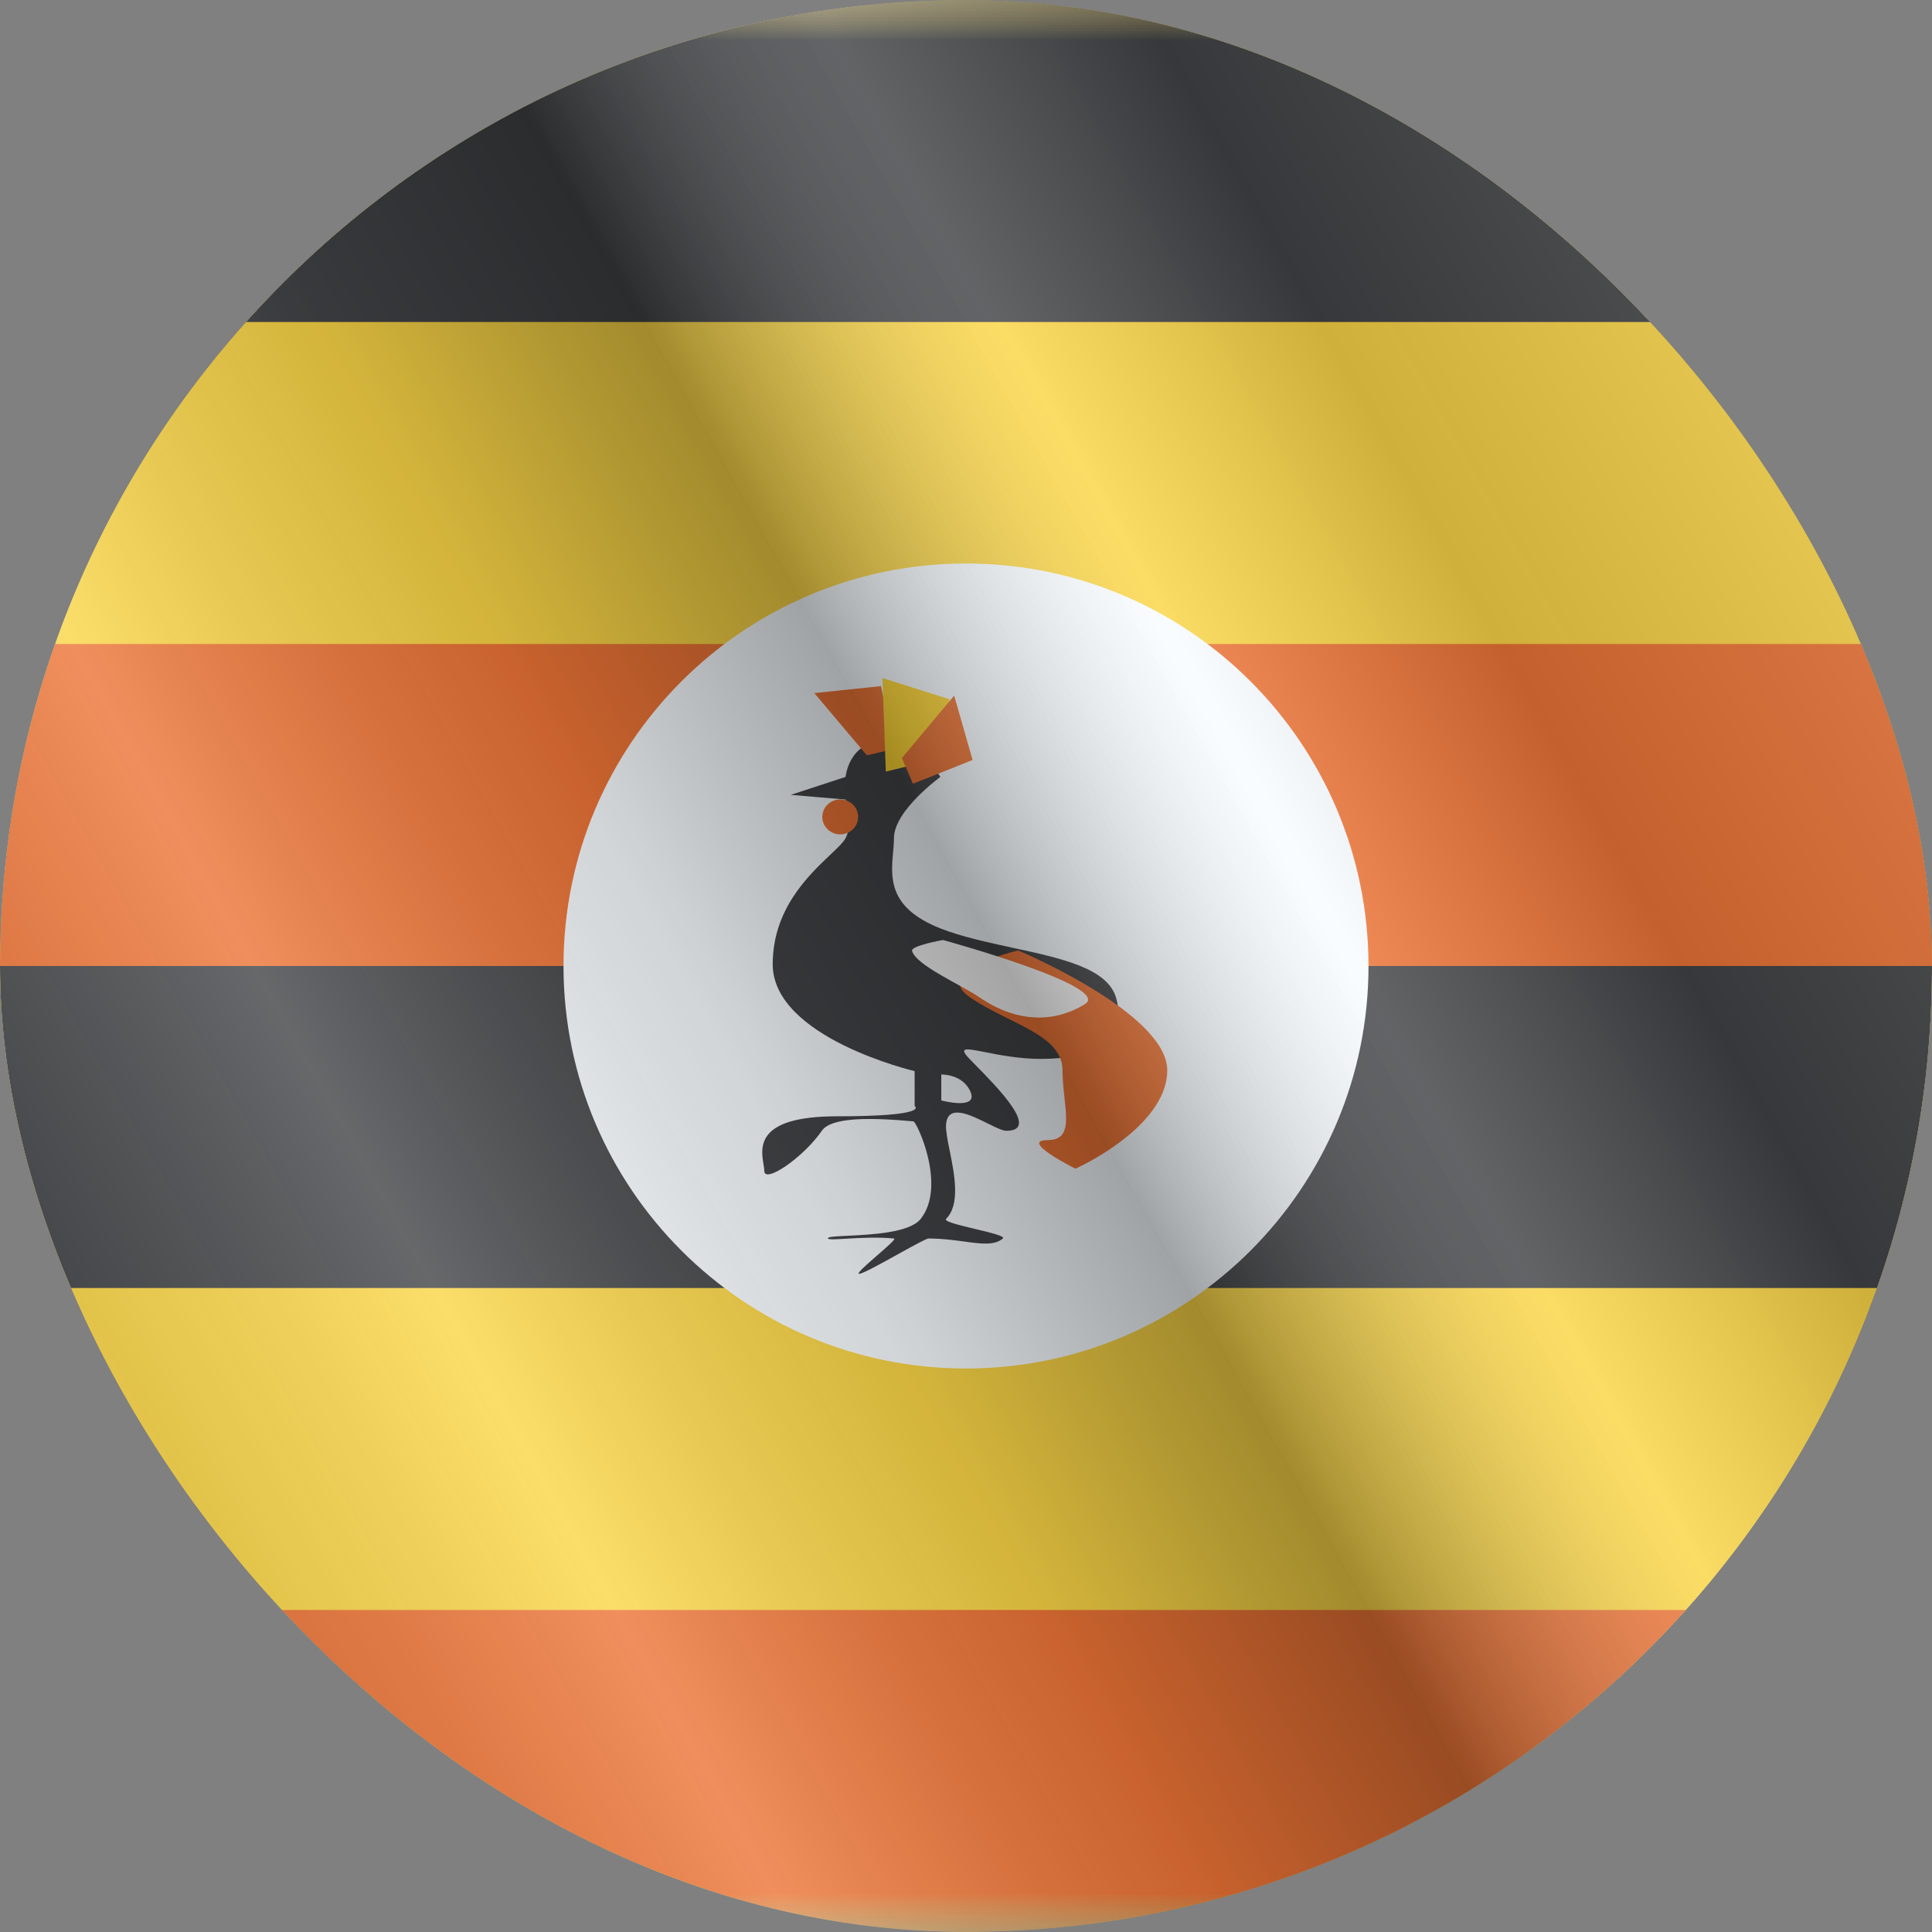
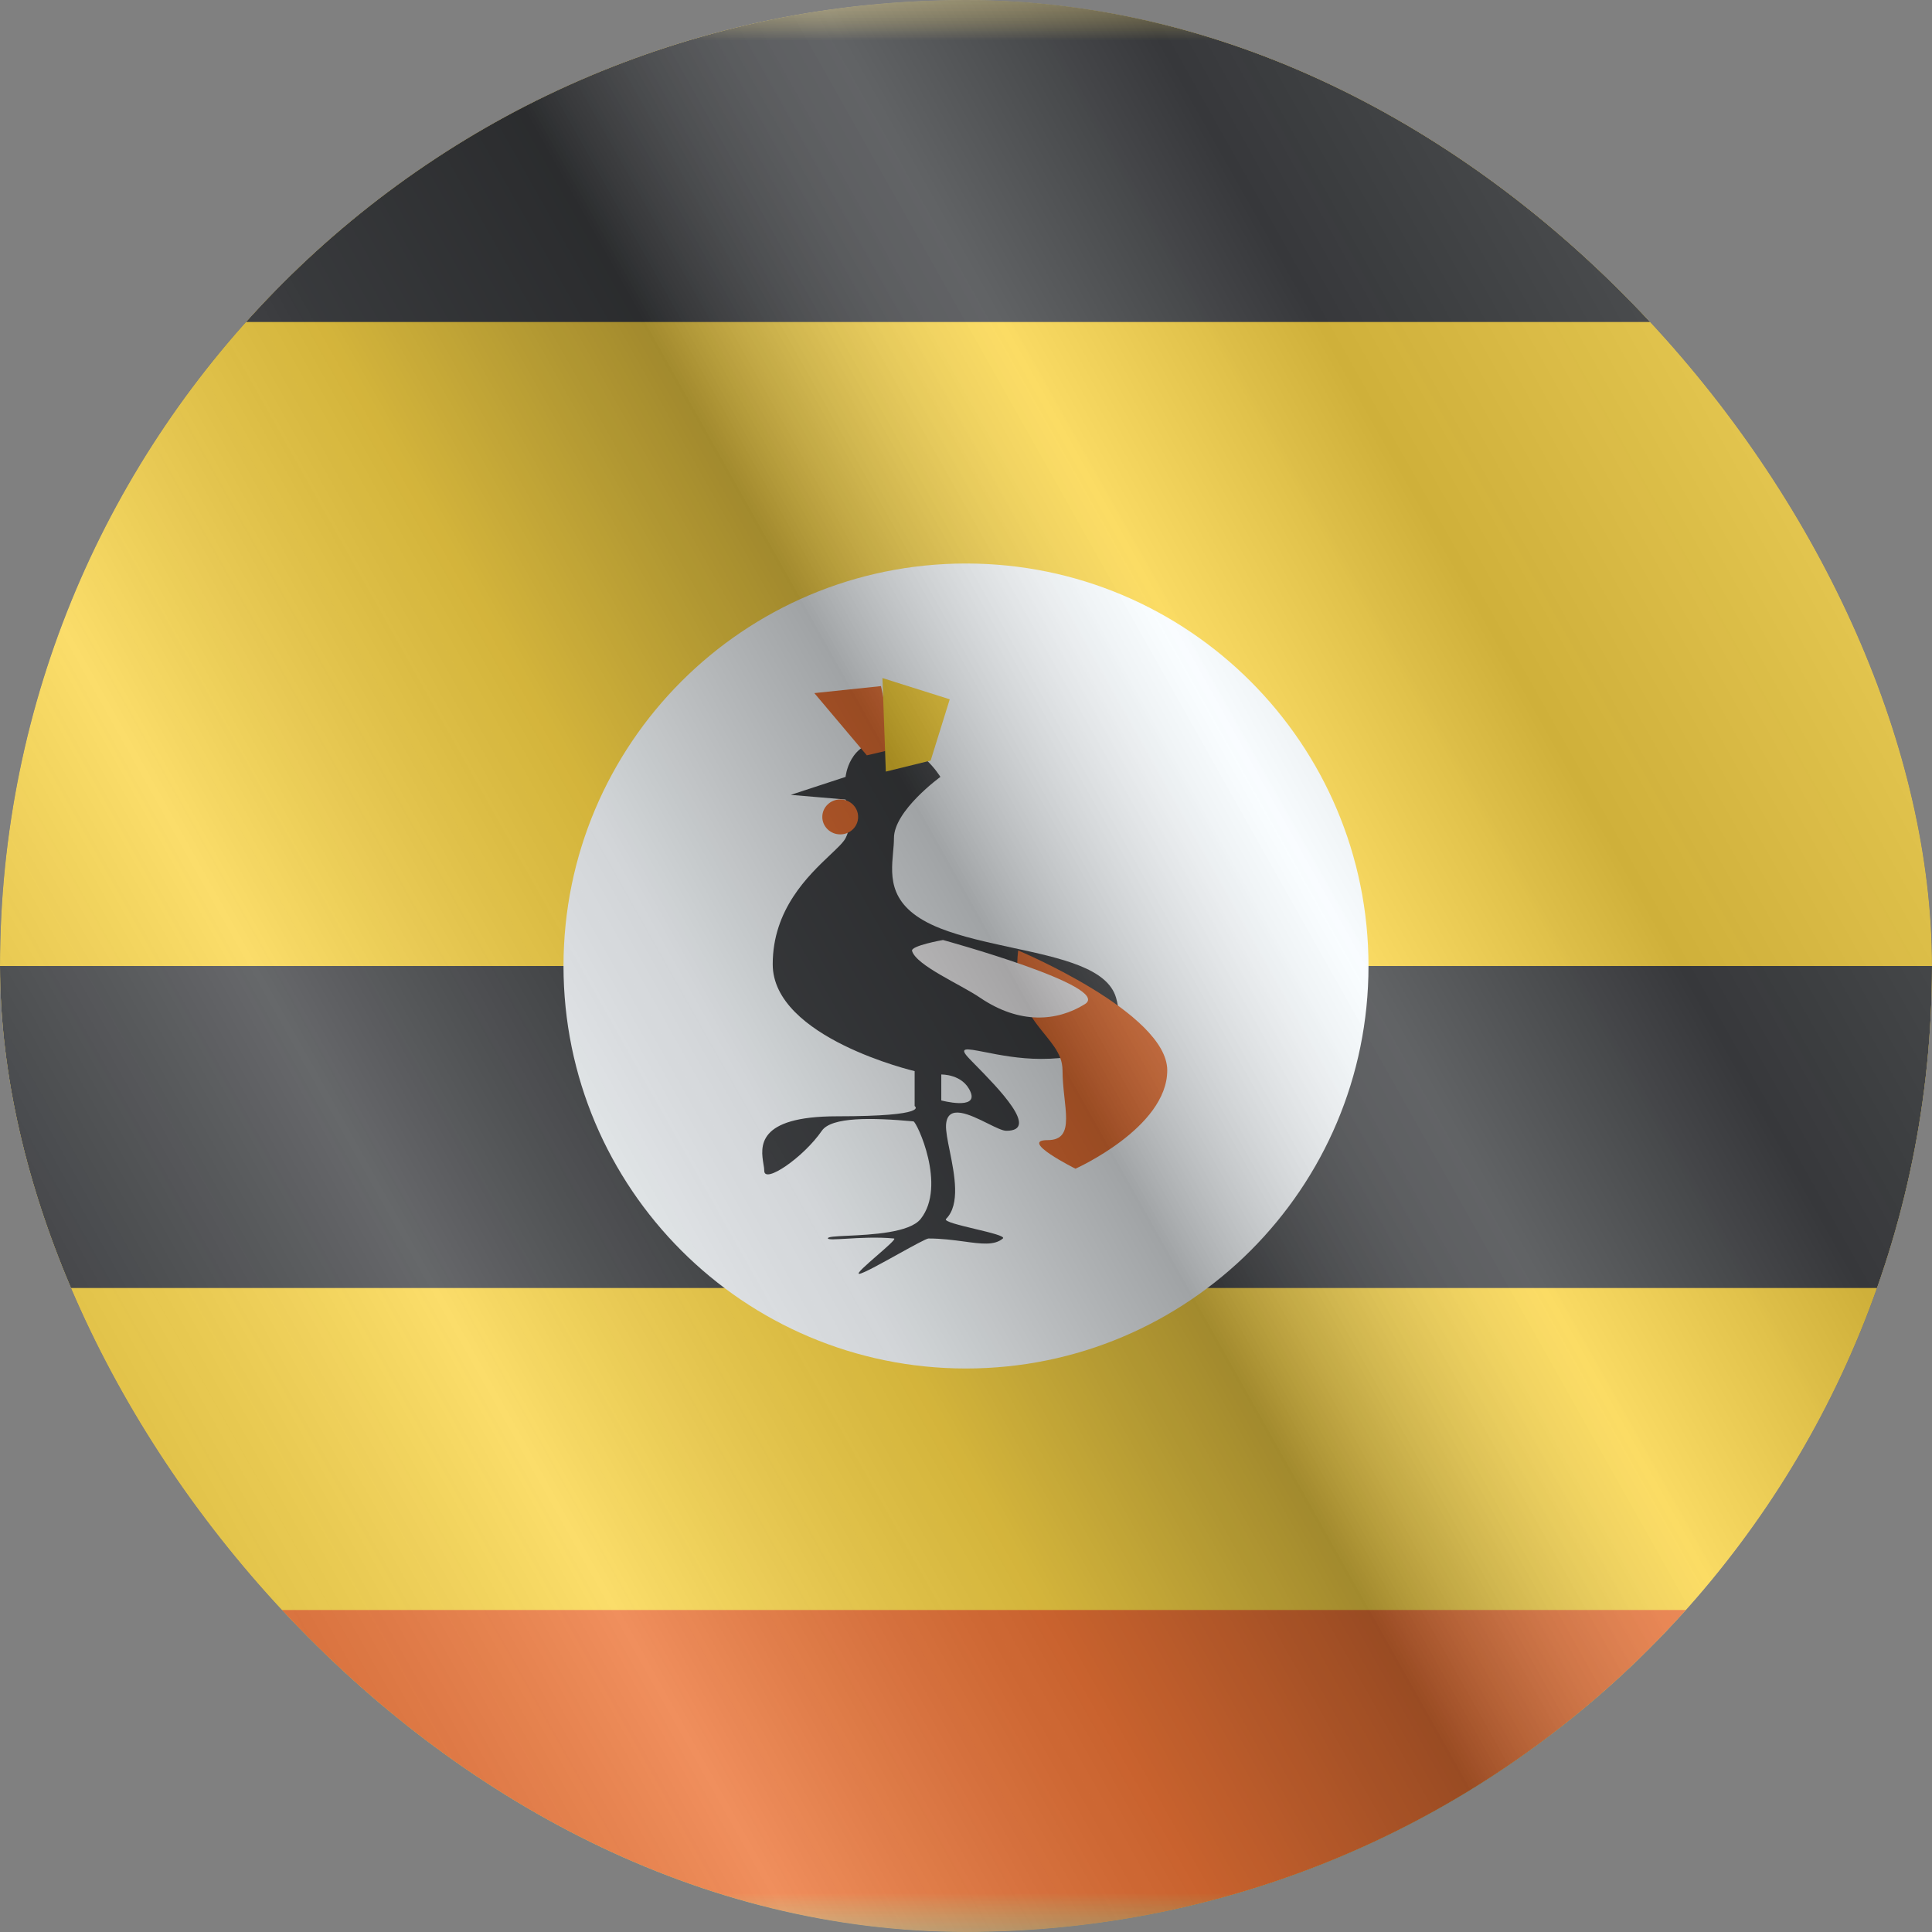
<svg xmlns="http://www.w3.org/2000/svg" width="24" height="24" viewBox="0 0 24 24" fill="none">
  <rect x="0" y="0" width="24" height="24" fill="#808080" stroke="none" />
  <g clip-path="url(#clip0_23_17902)">
    <g clip-path="url(#clip1_23_17902)">
      <mask id="mask0_23_17902" style="mask-type:luminance" maskUnits="userSpaceOnUse" x="-4" y="0" width="32" height="24">
        <rect x="-4" width="32" height="24" fill="white" />
      </mask>
      <g mask="url(#mask0_23_17902)">
        <path fill-rule="evenodd" clip-rule="evenodd" d="M-4 0V24H28V0H-4Z" fill="#F9CF2D" />
        <mask id="mask1_23_17902" style="mask-type:luminance" maskUnits="userSpaceOnUse" x="-4" y="0" width="32" height="24">
          <path fill-rule="evenodd" clip-rule="evenodd" d="M-4 0V24H28V0H-4Z" fill="white" />
        </mask>
        <g mask="url(#mask1_23_17902)">
          <rect x="-4" width="32" height="4" fill="#292B2E" />
-           <rect x="-4" y="8" width="32" height="4" fill="#EB611B" />
          <rect x="-4" y="12" width="32" height="4" fill="#292B2E" />
          <rect x="-4" y="20" width="32" height="4" fill="#EB611B" />
          <path fill-rule="evenodd" clip-rule="evenodd" d="M12 17C14.761 17 17 14.761 17 12C17 9.239 14.761 7 12 7C9.239 7 7 9.239 7 12C7 14.761 9.239 17 12 17Z" fill="#F7FCFF" />
          <path fill-rule="evenodd" clip-rule="evenodd" d="M10.504 9.651L9.823 9.874L10.504 9.932C10.504 9.932 10.614 10.201 10.504 10.412C10.476 10.465 10.404 10.533 10.312 10.62C10.041 10.877 9.599 11.296 9.599 11.978C9.599 12.892 11.362 13.306 11.362 13.306V13.74C11.362 13.74 11.567 13.867 10.399 13.867C9.386 13.867 9.45 14.252 9.484 14.462C9.49 14.494 9.494 14.523 9.494 14.544C9.494 14.711 9.981 14.378 10.209 14.047C10.329 13.873 10.831 13.883 11.347 13.93C11.387 13.934 11.763 14.73 11.437 15.142C11.3 15.314 10.826 15.337 10.531 15.351C10.38 15.358 10.275 15.363 10.285 15.385C10.292 15.401 10.381 15.395 10.511 15.388C10.673 15.378 10.898 15.365 11.105 15.385C11.136 15.388 11.014 15.493 10.891 15.6C10.764 15.711 10.636 15.822 10.672 15.824C10.712 15.826 10.95 15.694 11.166 15.574C11.345 15.475 11.509 15.385 11.534 15.385C11.697 15.385 11.844 15.405 11.973 15.422C12.189 15.452 12.354 15.474 12.458 15.385C12.49 15.357 12.304 15.312 12.115 15.267C11.92 15.22 11.721 15.173 11.752 15.142C11.932 14.963 11.857 14.59 11.798 14.297C11.771 14.165 11.748 14.049 11.752 13.974C11.768 13.707 12.05 13.847 12.272 13.957C12.369 14.005 12.454 14.047 12.501 14.047C12.921 14.047 12.399 13.516 12.113 13.225C12.088 13.199 12.065 13.175 12.044 13.154C11.899 13.004 12.001 13.024 12.232 13.069C12.408 13.104 12.659 13.154 12.932 13.154C13.563 13.154 14.024 12.949 13.864 12.394C13.758 12.027 13.18 11.903 12.576 11.773C12.265 11.705 11.946 11.637 11.682 11.533C11.033 11.277 11.066 10.903 11.094 10.588C11.1 10.526 11.105 10.467 11.105 10.412C11.105 10.069 11.682 9.651 11.682 9.651C11.682 9.651 11.419 9.209 10.982 9.209C10.544 9.209 10.504 9.651 10.504 9.651ZM11.693 13.67V13.348C11.693 13.348 11.963 13.339 12.057 13.566C12.152 13.793 11.693 13.67 11.693 13.67Z" fill="#292B2E" />
          <path fill-rule="evenodd" clip-rule="evenodd" d="M10.116 8.61L10.768 9.383L11.106 9.304L10.944 8.523L10.116 8.61Z" fill="#EB611B" />
          <path fill-rule="evenodd" clip-rule="evenodd" d="M10.962 8.423L11.004 9.585L11.561 9.448L11.798 8.687L10.962 8.423Z" fill="#FFD018" />
          <path fill-rule="evenodd" clip-rule="evenodd" d="M10.438 10.365C10.561 10.365 10.66 10.268 10.66 10.148C10.66 10.028 10.561 9.931 10.438 9.931C10.315 9.931 10.215 10.028 10.215 10.148C10.215 10.268 10.315 10.365 10.438 10.365Z" fill="#EB611B" />
-           <path fill-rule="evenodd" clip-rule="evenodd" d="M11.853 8.641L11.204 9.417L11.341 9.736L12.082 9.441L11.853 8.641Z" fill="#EB611B" />
-           <path fill-rule="evenodd" clip-rule="evenodd" d="M13.36 14.518C13.36 14.518 14.5 14.008 14.5 13.296C14.5 12.583 12.648 11.807 12.648 11.807C12.648 11.807 11.559 12.056 12.05 12.39C12.541 12.724 13.199 12.852 13.199 13.296C13.199 13.739 13.379 14.163 13.014 14.163C12.648 14.163 13.36 14.518 13.36 14.518Z" fill="#EB611B" />
+           <path fill-rule="evenodd" clip-rule="evenodd" d="M13.36 14.518C13.36 14.518 14.5 14.008 14.5 13.296C14.5 12.583 12.648 11.807 12.648 11.807C12.541 12.724 13.199 12.852 13.199 13.296C13.199 13.739 13.379 14.163 13.014 14.163C12.648 14.163 13.36 14.518 13.36 14.518Z" fill="#EB611B" />
          <path fill-rule="evenodd" clip-rule="evenodd" d="M11.714 11.677C11.714 11.677 11.311 11.748 11.33 11.813C11.383 11.994 11.935 12.23 12.175 12.394C12.666 12.727 13.131 12.69 13.478 12.473C13.824 12.255 11.714 11.677 11.714 11.677Z" fill="#FFFDFF" />
        </g>
      </g>
    </g>
    <g style="mix-blend-mode:hard-light" opacity="0.12">
      <rect width="24" height="24" rx="12" fill="white" />
    </g>
    <rect width="24" height="24" fill="url(#paint0_linear_23_17902)" fill-opacity="0.64" style="mix-blend-mode:overlay" />
  </g>
  <defs>
    <linearGradient id="paint0_linear_23_17902" x1="24" y1="1.19273e-06" x2="-4.487" y2="16.024" gradientUnits="userSpaceOnUse">
      <stop stop-color="white" stop-opacity="0.3" />
      <stop offset="0.263" stop-opacity="0.27" />
      <stop offset="0.37" stop-color="white" stop-opacity="0.26" />
      <stop offset="0.487" stop-opacity="0.55" />
      <stop offset="0.594" stop-opacity="0.24" />
      <stop offset="0.736" stop-color="white" stop-opacity="0.3" />
      <stop offset="0.901" stop-color="#272727" stop-opacity="0.22" />
      <stop offset="1" stop-opacity="0.2" />
    </linearGradient>
    <clipPath id="clip0_23_17902">
      <rect width="24" height="24" rx="12" fill="white" />
    </clipPath>
    <clipPath id="clip1_23_17902">
      <rect width="24" height="24" fill="white" />
    </clipPath>
  </defs>
</svg>